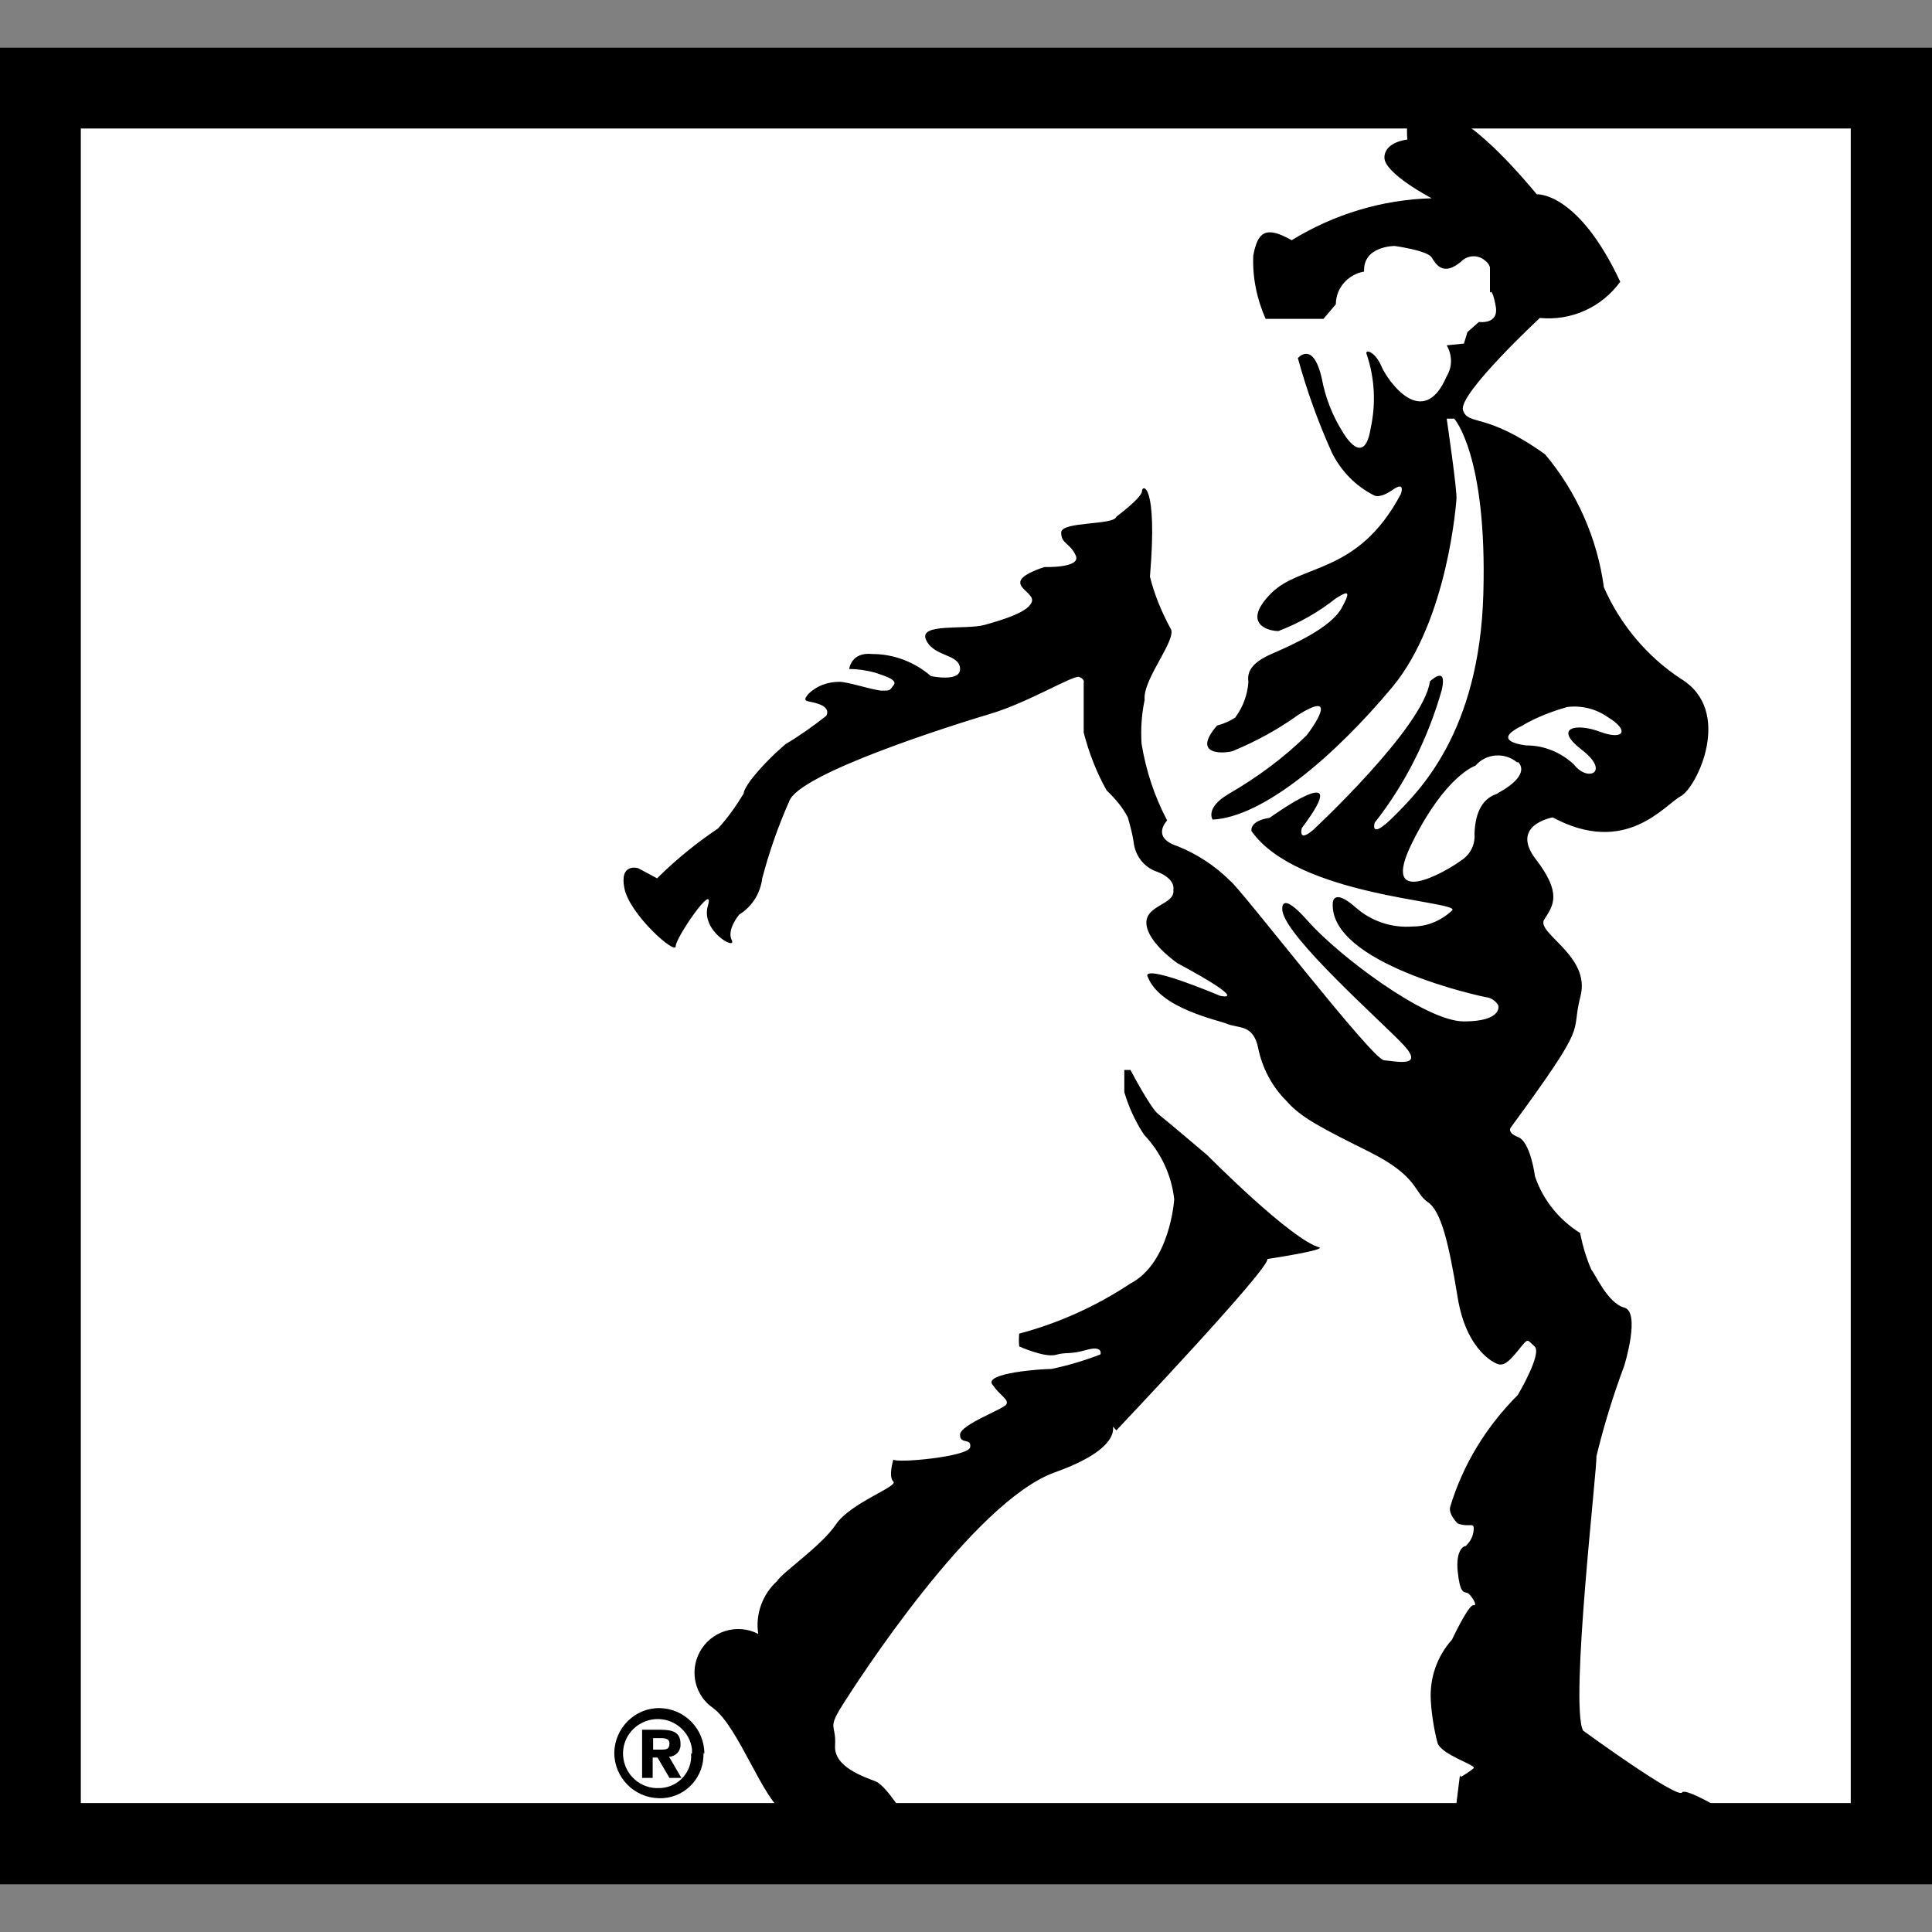
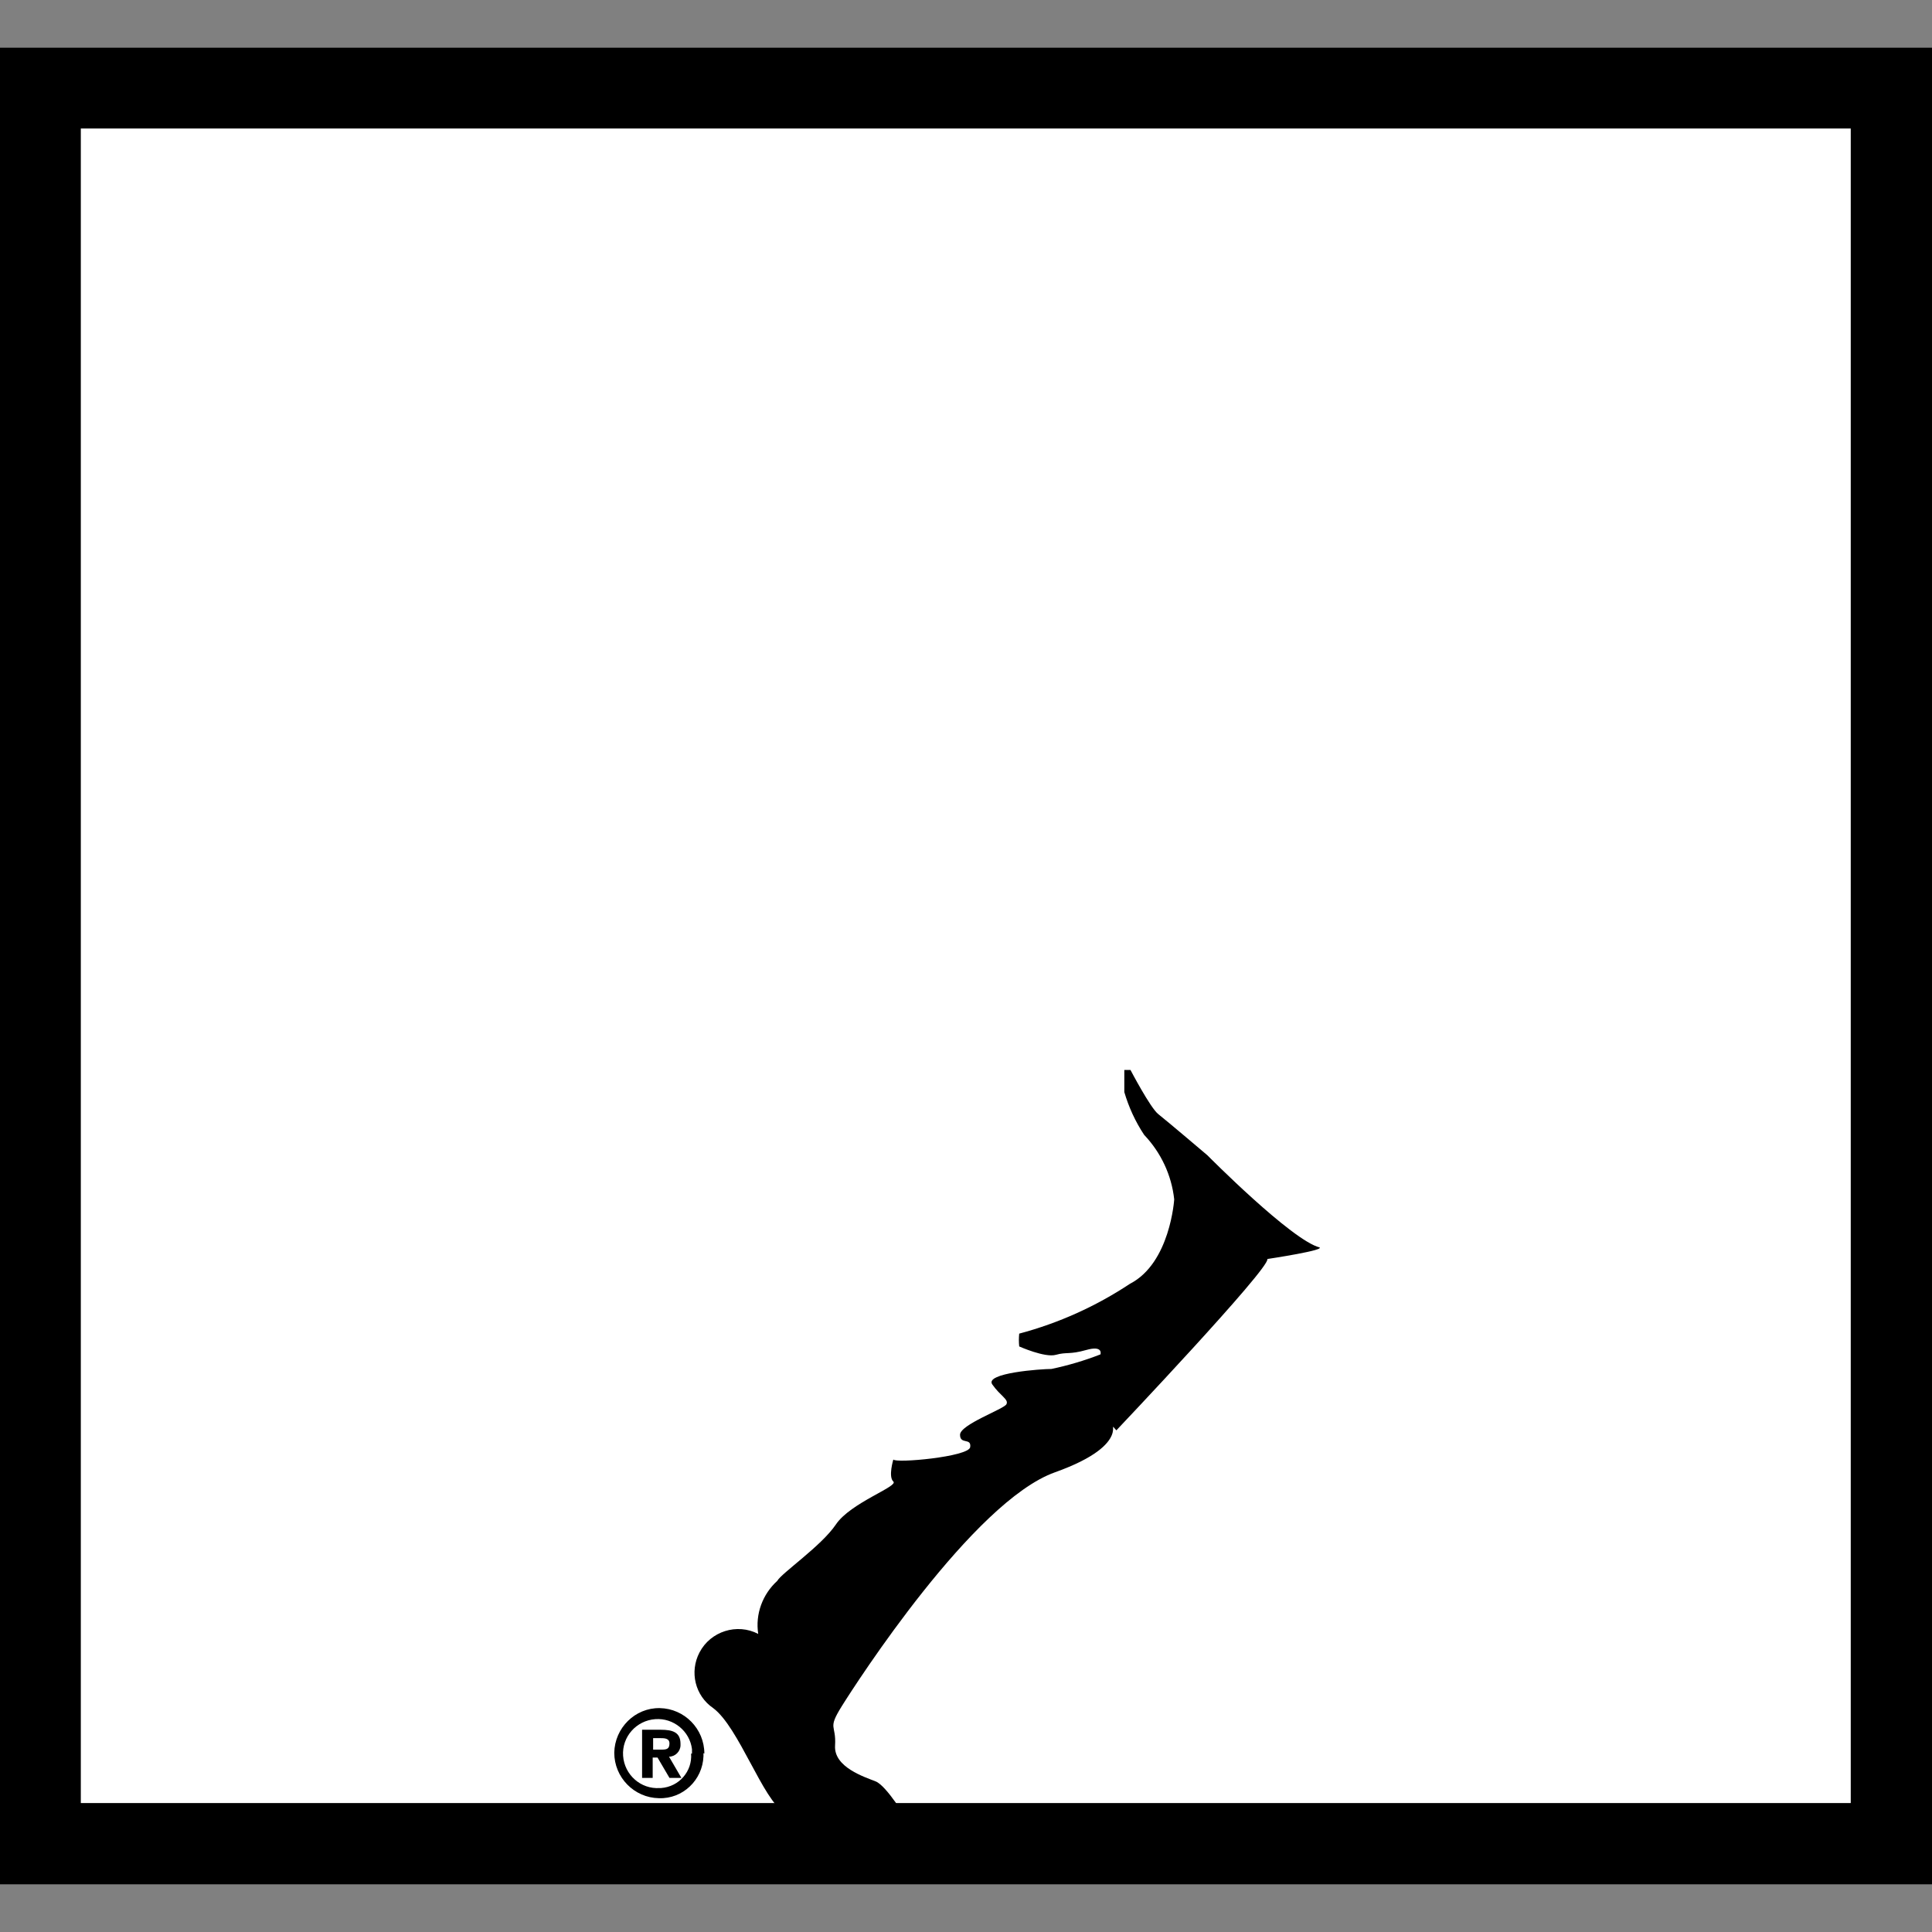
<svg xmlns="http://www.w3.org/2000/svg" width="16" height="16" viewBox="0 -1.08 43.75 43.75">
  <rect x="0" y="-1.08" width="43.75" height="43.75" fill="#808080" stroke="none" />
  <path d="M43.75,41.59H0V0h43.75v41.59Z" />
  <path fill="white" d="M1.83,39.75h40.08V1.83H1.83v37.92Z" />
  <path d="M29.89,27.17c-.63-.15-2.55-2.09-2.55-2.09,0,0-.93-.79-1.11-.93s-.63-1-.63-1h-.14v.5c.1.34.25.67.45.97.38.4.62.91.68,1.46,0,0-.09,1.44-1,1.91-.77.51-1.61.89-2.51,1.13-.01.1-.01.19,0,.29,0,0,.58.26.83.19s.3,0,.69-.11.32.1.32.1c-.36.14-.73.25-1.11.33-.23,0-1.52.09-1.34.35s.38.34.32.45-1.05.46-1.05.69.26.06.23.28-1.7.37-1.74.28c0,0-.12.39,0,.5s-.97.48-1.3.97-1.23,1.1-1.33,1.28c-.33.3-.5.75-.43,1.2-.48-.25-1.08-.06-1.33.42-.23.44-.1.98.31,1.26.58.43,1.13,2.09,1.61,2.36v.3h3.19s.16-.2-.41-.13c0,0-.46-.77-.71-.87s-.95-.32-.92-.81-.18-.36.15-.89,2.98-4.64,4.83-5.3,1.11-1.25,1.39-.95c0,0,3.48-3.67,3.42-3.88,0,0,1.4-.21,1.16-.27" />
-   <path d="M33.06,39.12l-.16,1.28h6.93s-1.64-1.05-1.74-.89-2.24-1.4-2.24-1.4c-.31-.58.33-6.02.3-6.21.17-.7.38-1.38.63-2.05,0,0,.38-1.22,0-1.32s-.67-.79-.74-.85c-.12-.27-.2-.55-.26-.84-.48-.3-.84-.75-1.02-1.28,0,0-.1-.78-.38-.89s-.16-.23-.16-.23c1.82-2.48,1.33-2.04,1.57-2.96s-1.02-1.43-.82-1.74.41-.58-.19-1.36.38-.95.38-.95c1.66.89,2.53-.28,2.9-.48s1.2-1.94,0-2.66c-.77-.51-1.37-1.23-1.74-2.07-.15-1.11-.61-2.15-1.33-3.01-1.35-.97-1.74-.64-1.86-1s1.74-2.09,1.74-2.09c.71.07,1.4-.24,1.82-.82-.96-2.05-1.89-1.98-1.89-1.98-2.06-2.48-2.7-1.9-2.7-1.9-.31-.03-.23.66-.23.66,0,0-.52.05-.52.41s1.07.92,1.07.92c-1.12.03-2.21.36-3.17.95-.58-.33-.77-.2-.87.35-.02.49.08.98.28,1.43h1.31l.28-.33c0-.37.28-.68.64-.74-.03-.58.69-.58.69-.58,0,0,.74.1.84.26s.26.43.66.1c.15-.16.4-.17.56-.02,0,0,.02.01.02.02.04.03.06.07.08.12v.58s.05-.13.13.3-.38.36-.38.36l-.26.23-.08.26-.39.04c.13.22.13.49,0,.7-.53,1.24-1.33.12-1.48-.23s-.39-.39-.33-.26c.18.53.21,1.11.09,1.66-.15.95-.63.1-.63.1-.24-.38-.4-.79-.48-1.23-.2-.86-.54-.45-.54-.45.2.73.46,1.45.77,2.14.21.42.54.76.96.97,0,0,.12.08.42-.13s.18.1.18.1c-.97,1.83-2.26,1.57-2.93,2.24-.67.67-.11.86.16.86.47-.18.91-.43,1.3-.74.23-.14.38-.23.13.22s-1.11.83-1.59,1.04-.55.43-.52.63c-.02.29-.12.57-.3.81-.12.08-.26.14-.41.18-.58.67.13.64.35.58.53-.22,1.03-.49,1.5-.83.81-.5.46.1.18.47-.53.52-1.13.96-1.77,1.33-.54.32-.36.58-.36.58,1.16-.06,2.78-1.46,4.06-2.99s1.46-4.26,1.46-4.26c.03-.13-.22-1.83-.22-1.83h.17s.75.82.66,3.97-1.47,4.48-2.03,5.04-.43.14-.43.14c.7-.89,1.21-1.92,1.52-3.01.13-.58-.27-.19-.27-.19-.14,1.04-2.64,3.36-2.64,3.36-.36.31-.26-.04-.26-.04,1.25-1.66-.73-.23-.73-.23-.47.07-.41.3-.41.3,1.04,1.48,4.67,1.58,4.55,1.79-.24.23-.56.37-.89.37-.48.04-.95-.12-1.3-.43-.52-.46-.52-.1-.52-.1-.08,1.37,3.36,2.12,3.52,2.14.1.03.18.09.23.18,0,0,.1.36-.78.36s-2.86-1.51-3.53-2.27-.58-.23-.58-.23c.1.61,2.22,2.48,2.73,3.02s-.16.38-.43.36-3.23-3.87-3.48-4.06c-.34-.34-.75-.61-1.2-.79-.61-.2-.23-.58-.23-.58-.29-.55-.48-1.13-.58-1.74-.02-.33,0-.66.07-.99-.05-.48.77-1.4.58-1.63-.2-.37-.36-.76-.46-1.16.18-2.14-.18-2.09-.18-1.94s-.58.58-.58.58c-.05.2-1.25.1-1.25.36s.2.23.33.52-.71.26-.71.26c-1.07.36-.23.53-.28.77s-.64.42-1.07.54-1.51-.05-1.33.34.74.31.77.64-.66.18-.66.18c-.37-.32-.84-.5-1.33-.5-.48-.05-.52.34-.52.34.2,0,.39.03.58.08.13.05.53.15.43.28s-.08.13-.26.13-.77-.2-.97-.2c-.27,0-.52.09-.71.28-.16.2,0,.13.26.23s.15.26.15.26c-.29.23-.6.45-.92.64-.28.24-.54.5-.77.79,0,0-.18.23-.18.33-.17.28-.36.55-.58.79-.49.33-.96.71-1.38,1.13l-.43-.23s-.43-.13-.31.46,1.16,1.51,1.16,1.31.9-1.5.73-.92.66,1.02.54.78.17-.58.17-.58c.29-.18.48-.48.52-.82.16-.6.36-1.18.61-1.74.2-.63,3.73-1.74,4.57-1.99s1.87-.88,2-.83.1.13.1.13v1.13c.12.46.29.9.52,1.31.19.18.36.38.48.61.05.18.1.36.13.55.03.31.23.58.53.68.44.17.37.41.37.41.05.34-.64.34-.61.77s.7.89.7.89c1.71.92.97.74.97.74-1.89-.78-1.64-.43-1.64-.43.28.72,1.57.97,1.81,1.07s.58,0,.69.54c.09.45.31.87.64,1.2.33.38.79.61,1.89,1.16s1,.92,1.31,1.13.48.95.68,2.17.87,1.51.95,1.51.16,0,.41-.31.2-.26.38-.1-.38,1.1-.38,1.1c-.71.71-1.24,1.57-1.53,2.53-.05.17.17.38.17.38.27.1.38-.05.36.15-.01.14-.08.27-.18.36-.05,0-.23.1-.18.58s.13.46.21.48.26.31.15.28-.49.78-.49.78c-.34.38-.51.87-.48,1.38.02.32.07.64.15.95.08.28.89.51.82.58s-.29.2-.29.2ZM34.49,15.34c.31-.18.65-.31,1-.41.32-.04.65.04.92.23.51.31.35.53-.18.33s-1.07-.1-.41.41.13.74-.18.33c-.29-.27-.67-.43-1.07-.43,0,0-.89-.08-.07-.46h-.01ZM33.39,17.8c.02.25-.1.48-.31.61-.35.26-1.86,1.12-1.1-.41s1.43-1.74,1.43-1.74c.24-.28.66-.31.94-.08h.03s.33.27-.46.7c.01.04-.5.04-.53.92h-.01Z" />
  <path d="M14.79,38.54v-.26h.16c.09,0,.21,0,.21.12s-.06.14-.17.14h-.2M14.79,38.72h.1l.27.46h.27l-.28-.48c.14,0,.26-.12.26-.26v-.03c0-.26-.17-.32-.45-.32h-.42v1.09h.24v-.46ZM15.95,38.63c0-.56-.45-1.02-1.01-1.03s-1.02.45-1.03,1.01c0,.56.45,1.02,1.01,1.03,0,0,0,0,0,0h0c.54.02.99-.41,1.01-.95v-.07h0ZM15.65,38.63c.03.4-.27.75-.68.78,0,0,0,0,0,0h-.03c-.43.03-.8-.3-.83-.73-.03-.43.3-.8.73-.83.41-.03.78.27.83.68v.1Z" />
</svg>